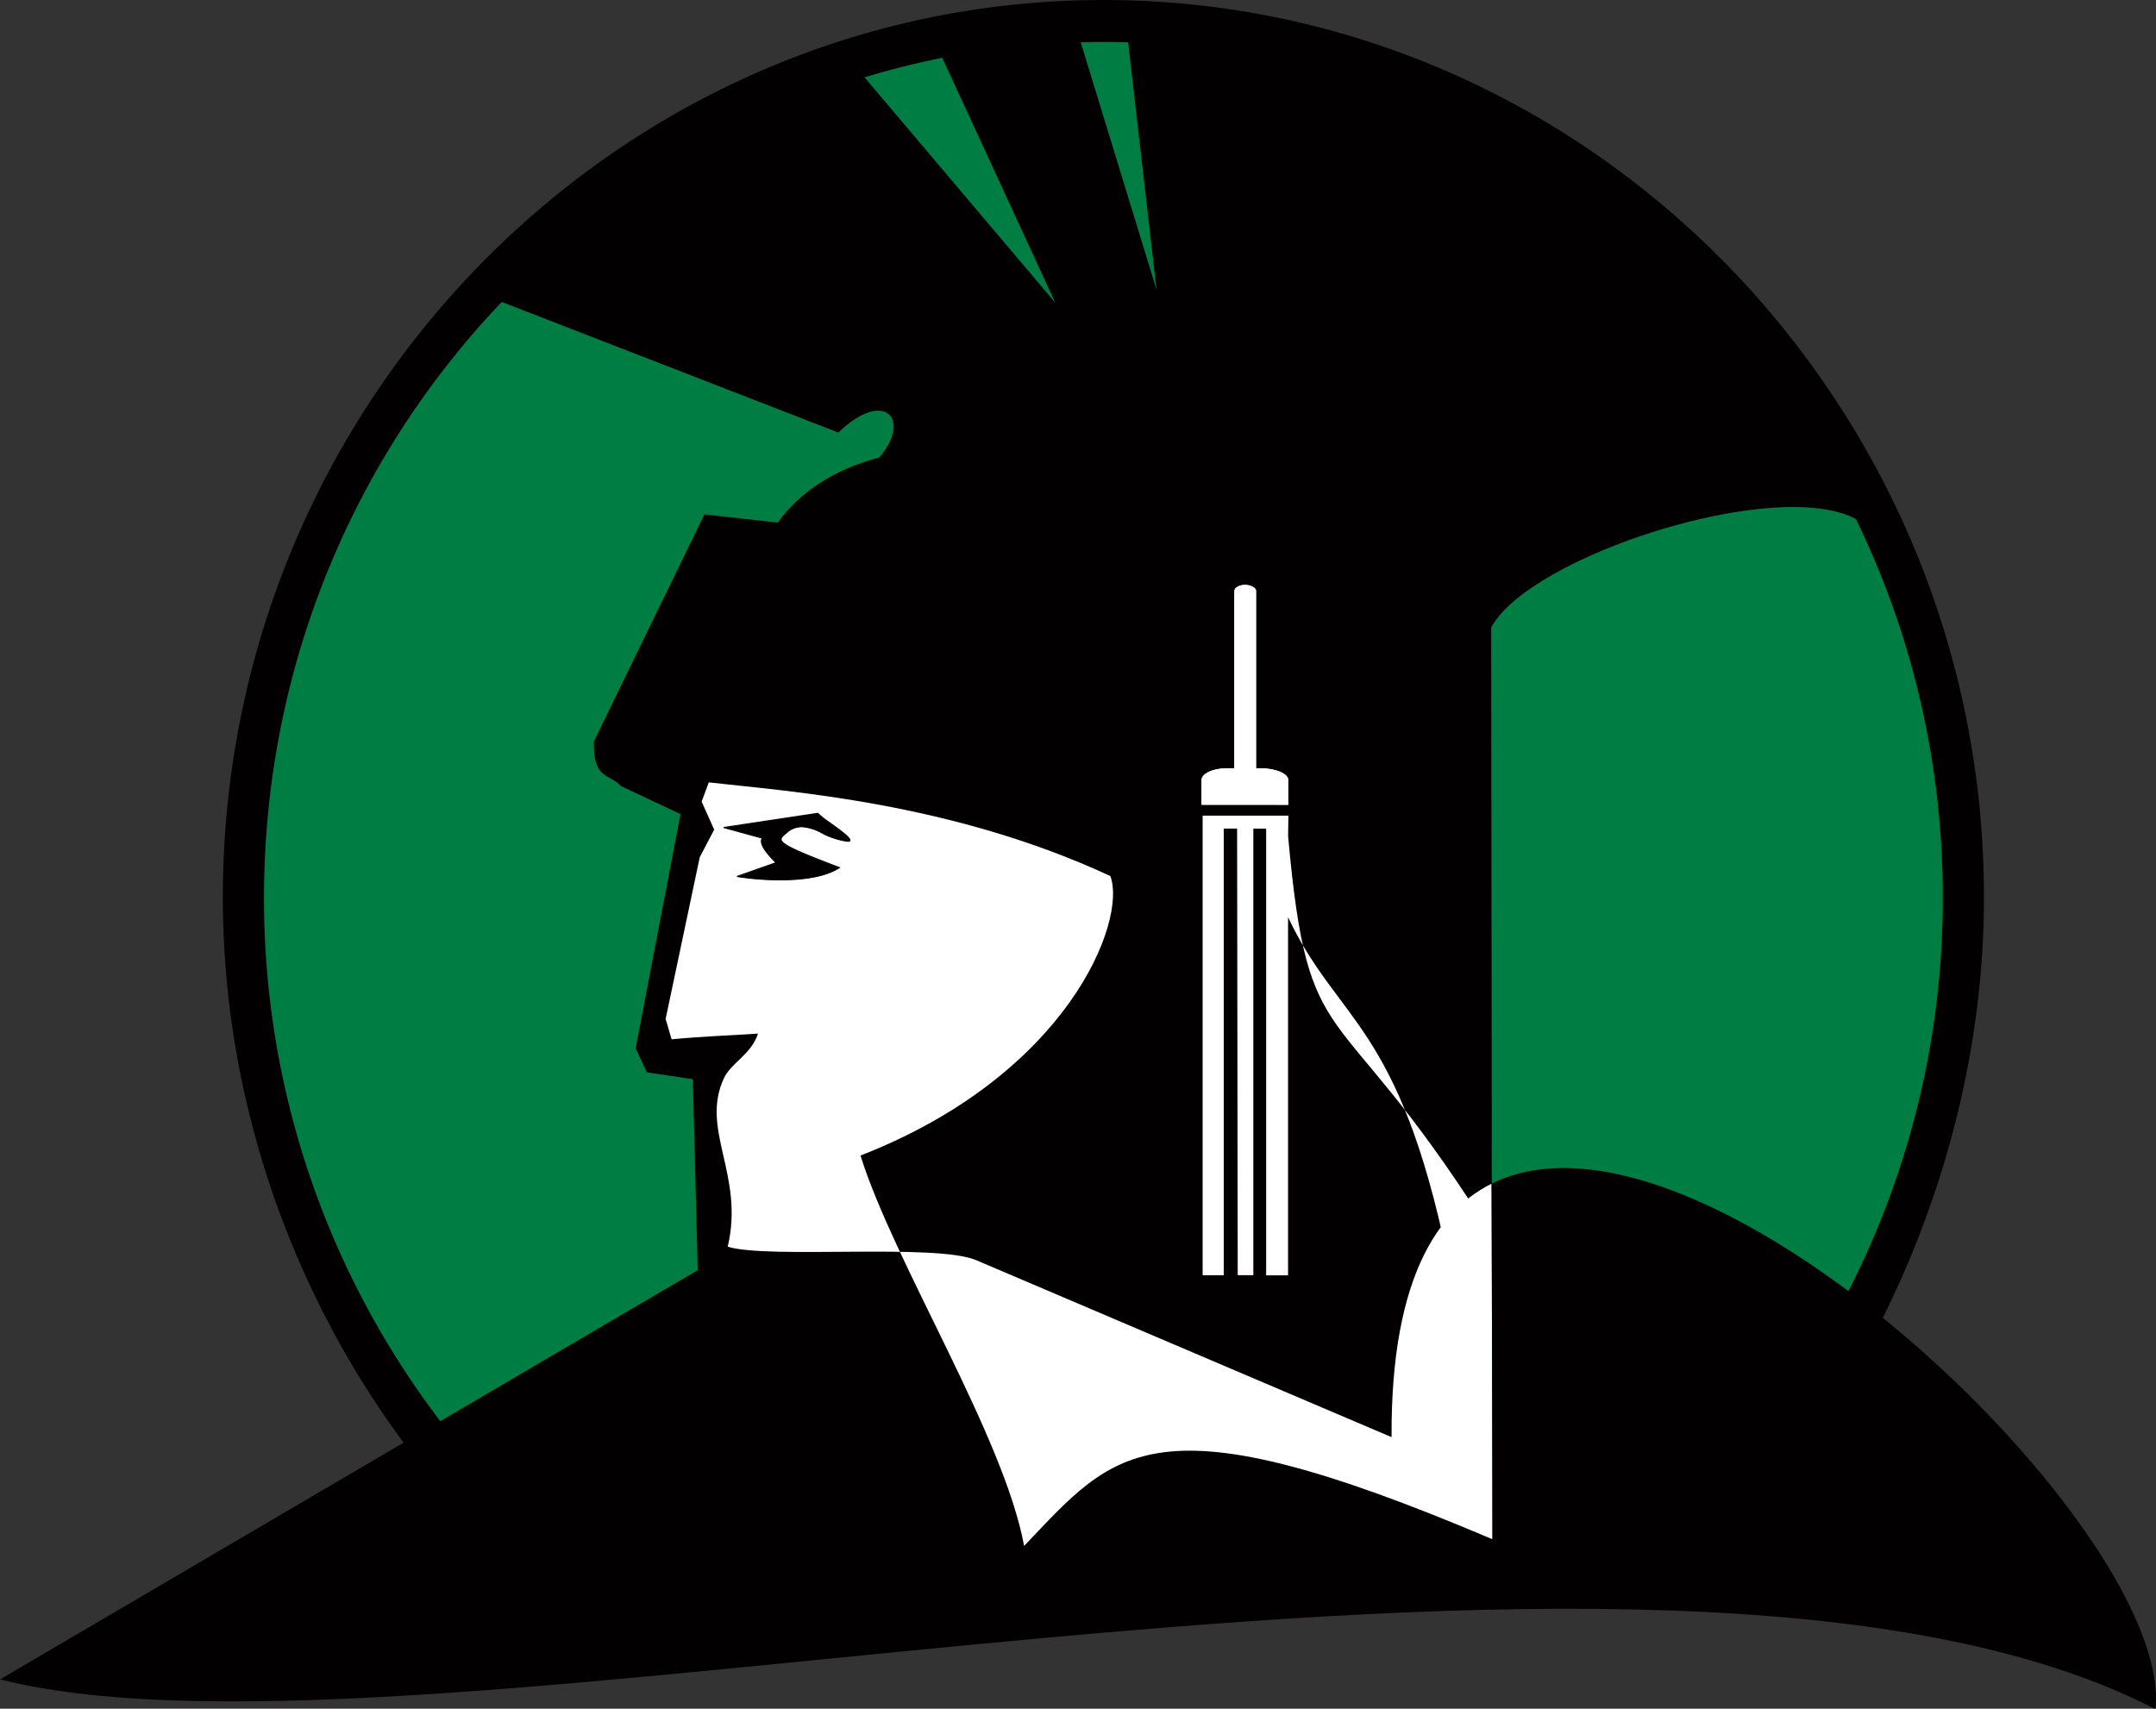
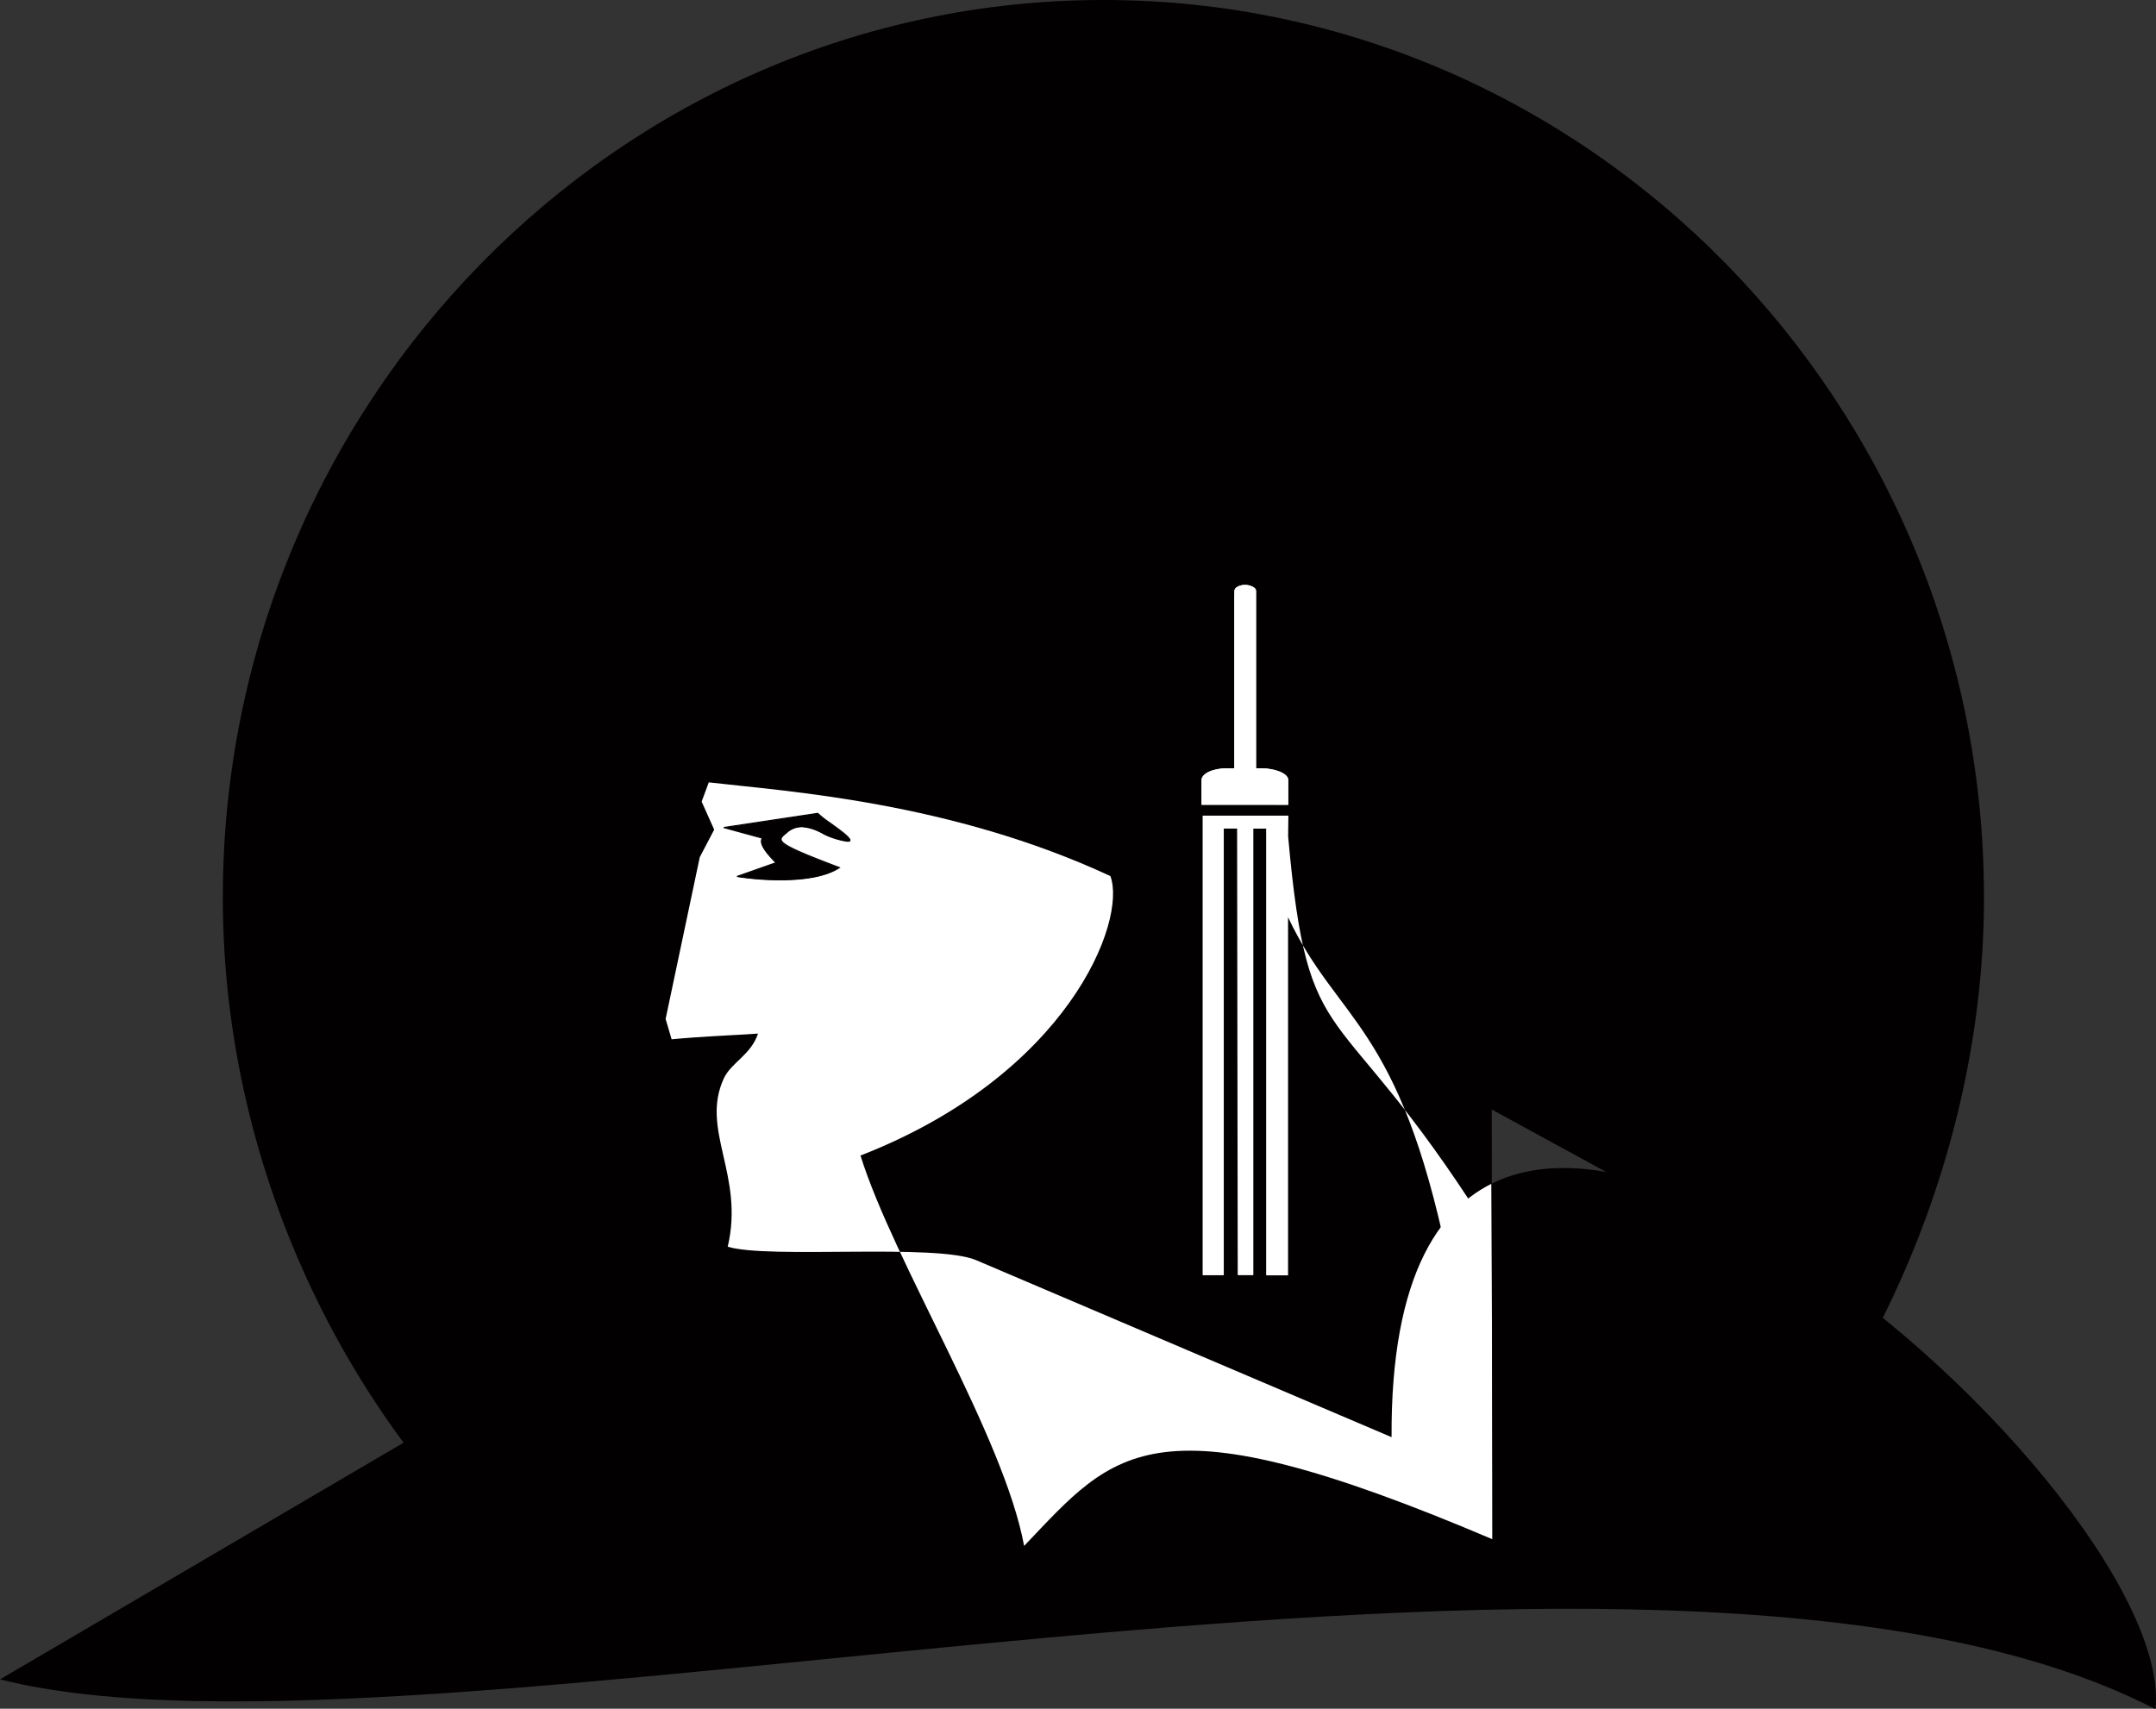
<svg xmlns="http://www.w3.org/2000/svg" viewBox="0 0 414.12 328.26">
  <rect x="0" y="0" width="414.12" height="328.26" fill="#333333" stroke="none" />
  <defs>
    <style>.cls-1,.cls-5{fill:#020000;}.cls-1,.cls-2,.cls-3{fill-rule:evenodd;}.cls-2{fill:#007d43;}.cls-3,.cls-4{fill:#fff;}</style>
  </defs>
  <g id="Layer_2" data-name="Layer 2">
    <g id="_Layer_" data-name="&lt;Layer&gt;">
      <g id="_Layer_2" data-name="&lt;Layer&gt;">
        <path class="cls-1" d="M211.94,172.43,107.55,308.49C67.25,276.16,42.8,225,42.8,172.43,42.8,77.46,118.78,0,211.94,0S381.08,77.46,381.08,172.43c0,28.29-7.27,56.58-19.82,81.5Z" />
-         <path class="cls-2" d="M211.94,8.06c88.81,0,161.23,73.84,161.23,164.37a165.76,165.76,0,0,1-19.5,78.24c-27.36,51.23-78.85,54.19-139.9,54.19-51.34,0-99,7.26-128.6-31.06A165.52,165.52,0,0,1,50.71,172.43C50.71,81.9,123.14,8.06,211.94,8.06Z" />
        <polygon class="cls-3" points="134.48 137.59 285.95 137.59 286.81 299.53 134.48 299.1 136.37 202.19 125.39 199.62 134.48 137.59" />
        <path class="cls-1" d="M356.51,99.73c-15.42-8.28-62.84,7.15-70.09,20.83l.21,175.13c-65.37-27.79-72.27-17.24-89.92,1.3-3.89-21.12-25-54.41-31.43-75,39.9-15.55,51.21-45.06,48-53.69-30.67-14.25-62-16.26-77.14-18L134.77,154l2.41,5.38-2.77,5.29-6.56,31.08,1.15,3.91c1.31-.13,2.8-.25,4.36-.36,4.66-.33,9.87-.55,12.24-.74-1.34,4.08-5.16,5.57-6.57,8.61-4.57,9.9,4,18.55.75,32.34,7.93,2.4,40-.7,47.72,2.58l79.79,34c-.69-123.9,151.24,8.12,146.73,52.26-96.5-49.79-332.43,15-414-5.73l134-78.61-.94-36.69L124.24,206l-2.15-4.6,8.62-45L119.24,151c-2.1-2.39-5.39-1.16-5.17-8.57l21.24-43.62,14.09,1.58q6.51-9,19.5-12.52c6.26-7.22,1.08-13.39-7.88-4.78L95.86,57.81c3.46-11.45,50.9-45.24,69-44.36l37.83,44.7L180.6,10.27l25.8-6,15.75,51.41-6-52.26C248.87-6.84,347.35,42.55,356.51,99.73Z" />
        <path class="cls-3" d="M247.42,160.65c3.91,43.52,8.8,28.94,37.66,74.34l-7,6.8c-9.41-45.3-21.09-45.31-30.67-65.58V245H243.2l0-85.81-2.46,0,0,85.78-3,0-.12-85.79-2.56,0,0,85.8H231V156.69h16.47Z" />
        <line class="cls-4" x1="241.26" y1="125.41" x2="237.11" y2="125.41" />
        <line class="cls-4" x1="237.11" y1="114.36" x2="241.26" y2="114.36" />
        <path class="cls-3" d="M237.11,114.36v-.86c0-.69,1.11-1.15,2.06-1.14s2.09.49,2.09,1.14v11.91l0,22.19h1c2.65,0,5.18,1,5.18,2.22v4.79H230.79l0-4.75c0-1.24,2.17-2.26,4.83-2.26h1.47V114.36Z" />
        <path class="cls-3" d="M237.11,113.49c0-.68,1.11-1.14,2.06-1.13s2.09.49,2.09,1.13v11.92l0,22.18h1c2.65,0,5.18,1,5.18,2.23v4.79H230.79l0-4.75c0-1.24,2.17-2.27,4.83-2.27h1.47v-34.1Z" />
        <path class="cls-1" d="M146.45,161,139,159l18.12-2.74c-.32.46,12.43,8,2.05,4.41-1.5-.52-5-3.34-8.08-.71-1.86,1.59-2.94,1.84,10.08,6.76-5.41,3.62-17.65,2.06-19.61,1.7l7.49-2.64C147.41,164.12,145.61,162,146.45,161Z" />
        <path class="cls-5" d="M149.88,169.12a53.33,53.33,0,0,1-8.33-.65l0-.2,7.33-2.58c-1.59-1.57-3.23-3.57-2.59-4.61l-7.29-2v-.21l18.13-2.73.1.17v-.06a16.58,16.58,0,0,0,2.19,1.72c2.49,1.79,4.1,3,3.93,3.53-.07.22-.39.22-.5.22a14.67,14.67,0,0,1-3.71-1,11.14,11.14,0,0,1-1.1-.52,9.26,9.26,0,0,0-4-1.29,4.2,4.2,0,0,0-2.83,1.08l-.22.19c-.51.42-.91.76-.85,1.12.15.86,2.85,2.15,11.12,5.27l.2.08-.18.11C158.33,168.71,153.45,169.12,149.88,169.12Zm-7.88-.79a55.67,55.67,0,0,0,7.88.58c3.47,0,8.17-.39,11.06-2.21-8.4-3.18-10.88-4.39-11.05-5.37-.08-.47.36-.85.92-1.32l.22-.18a4.44,4.44,0,0,1,3-1.14,9.37,9.37,0,0,1,4.14,1.32,8.61,8.61,0,0,0,1.08.5,15,15,0,0,0,3.63,1c.2,0,.28,0,.29-.08.14-.42-2.35-2.21-3.84-3.29a13,13,0,0,1-2.25-1.77L139.52,159l7.12,2-.11.13c-.61.69.34,2.35,2.6,4.57l.13.12Z" />
      </g>
    </g>
  </g>
</svg>